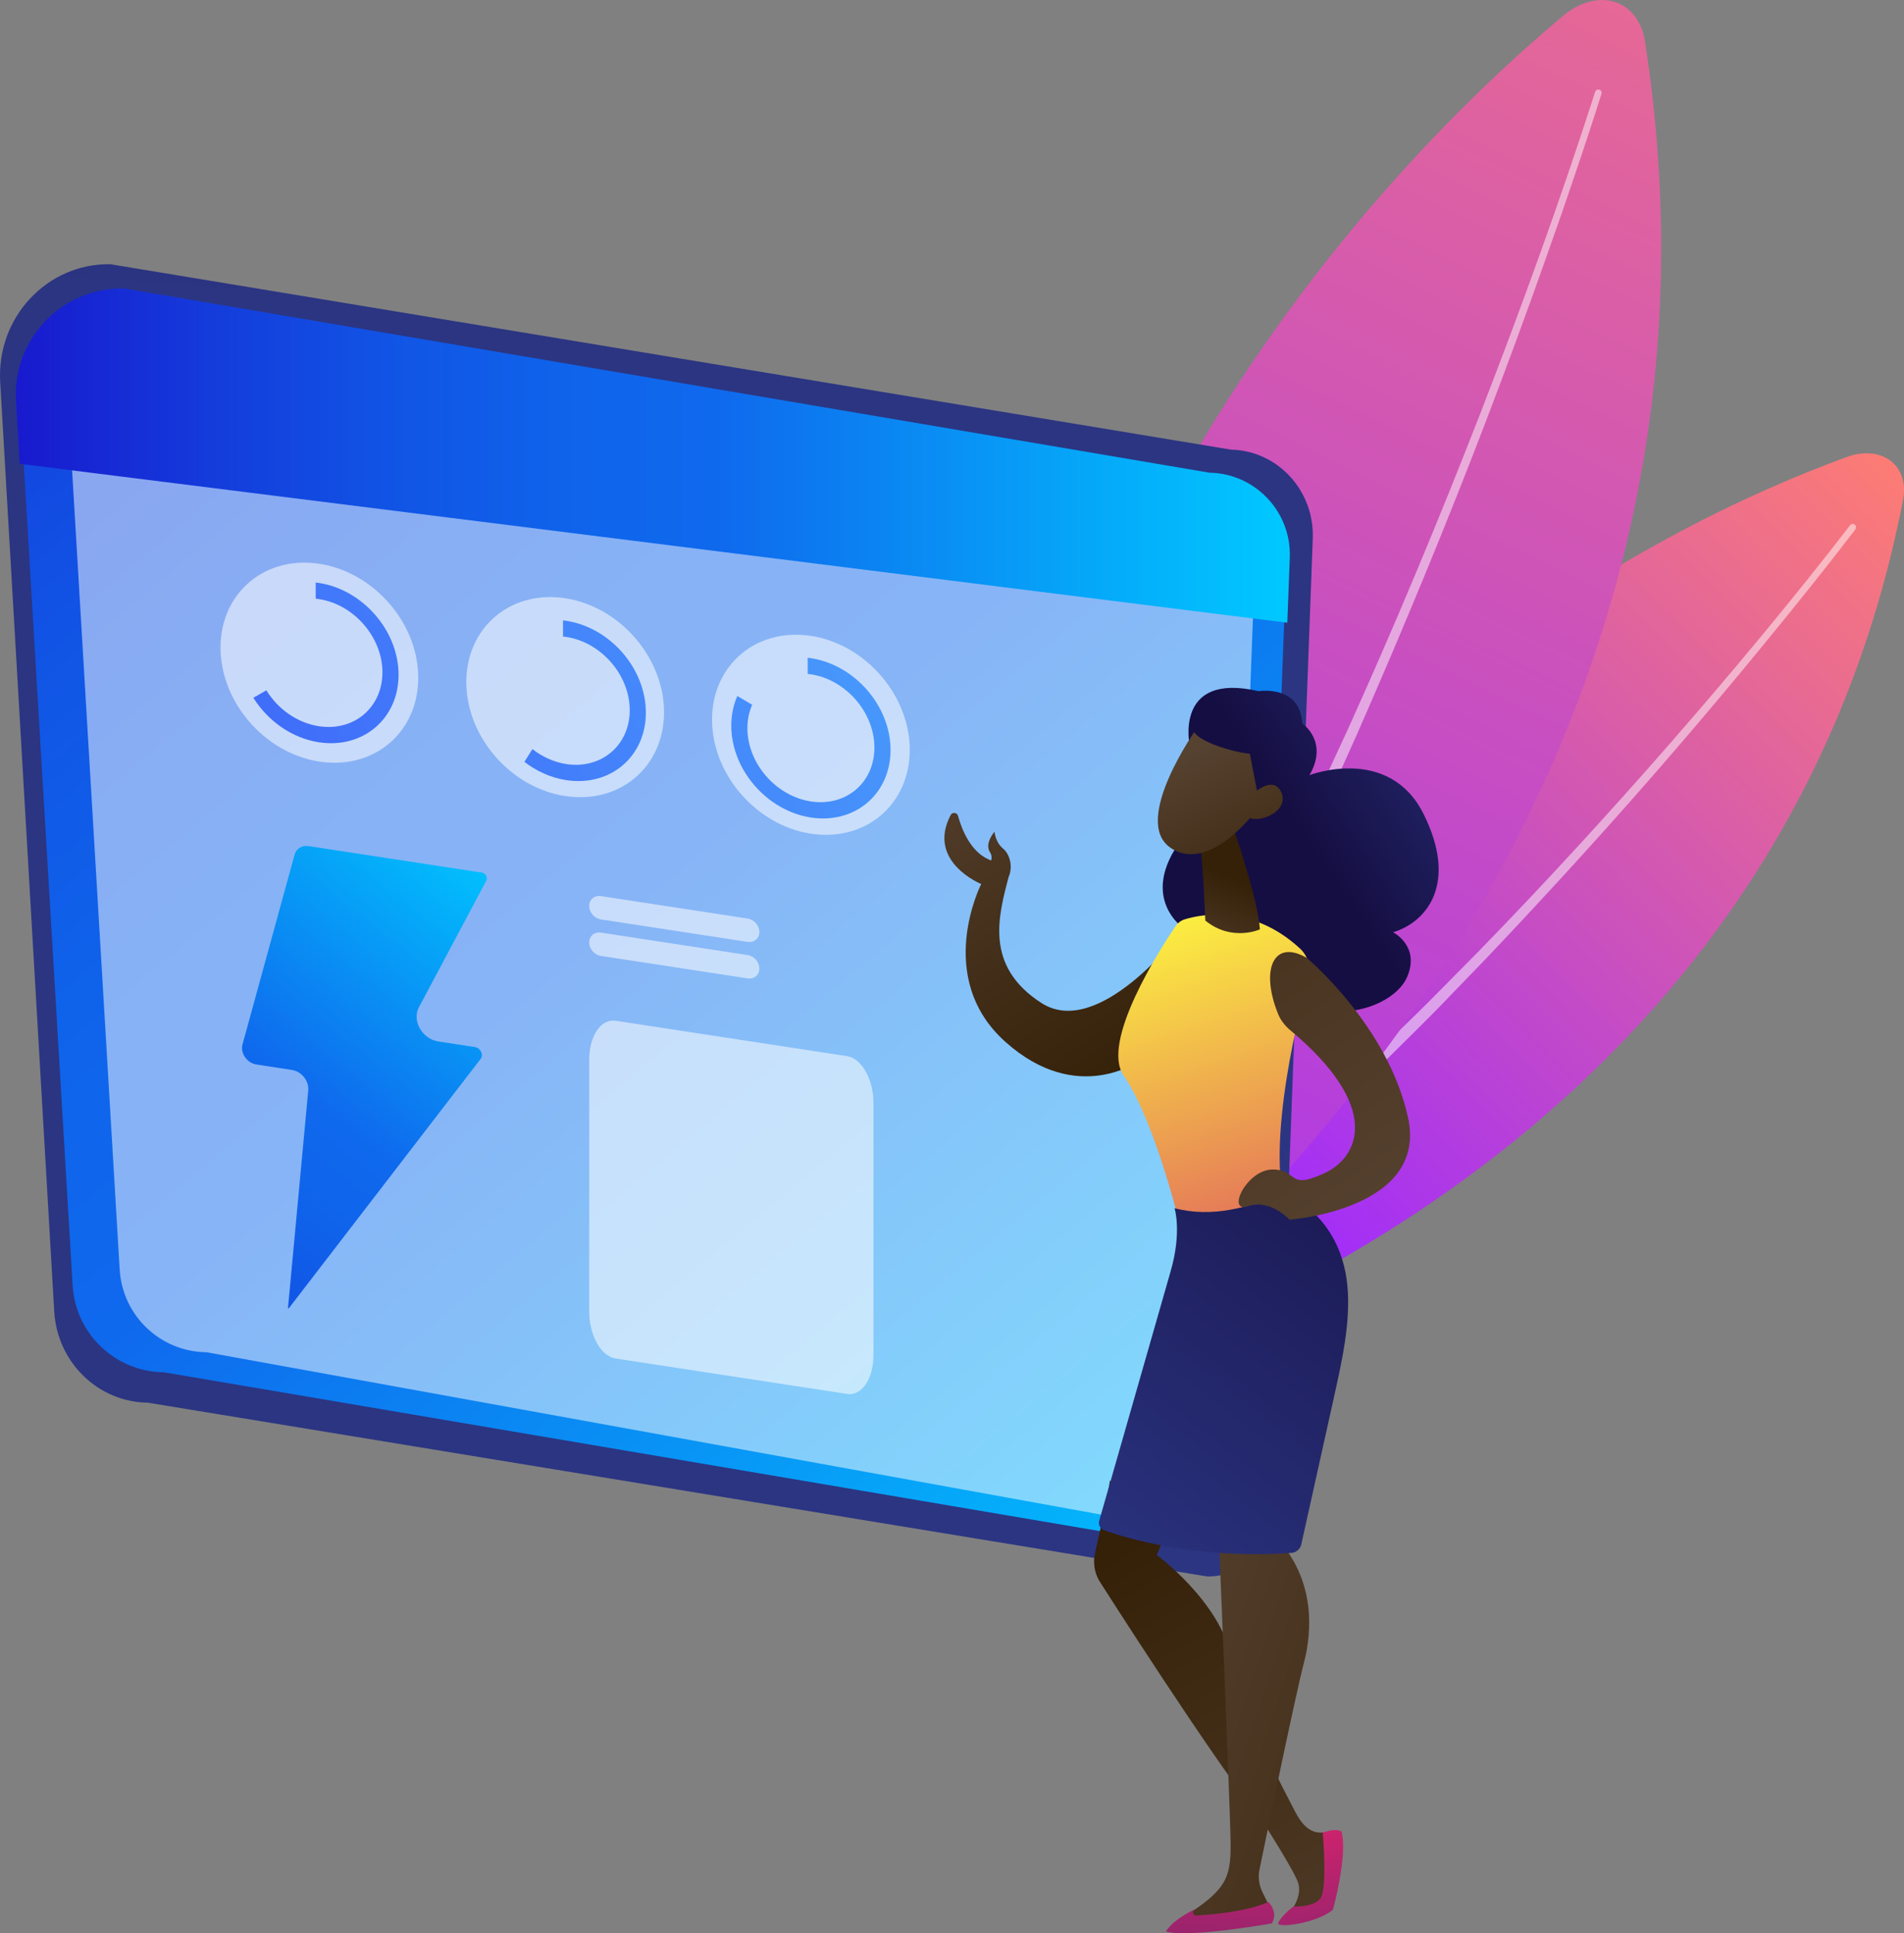
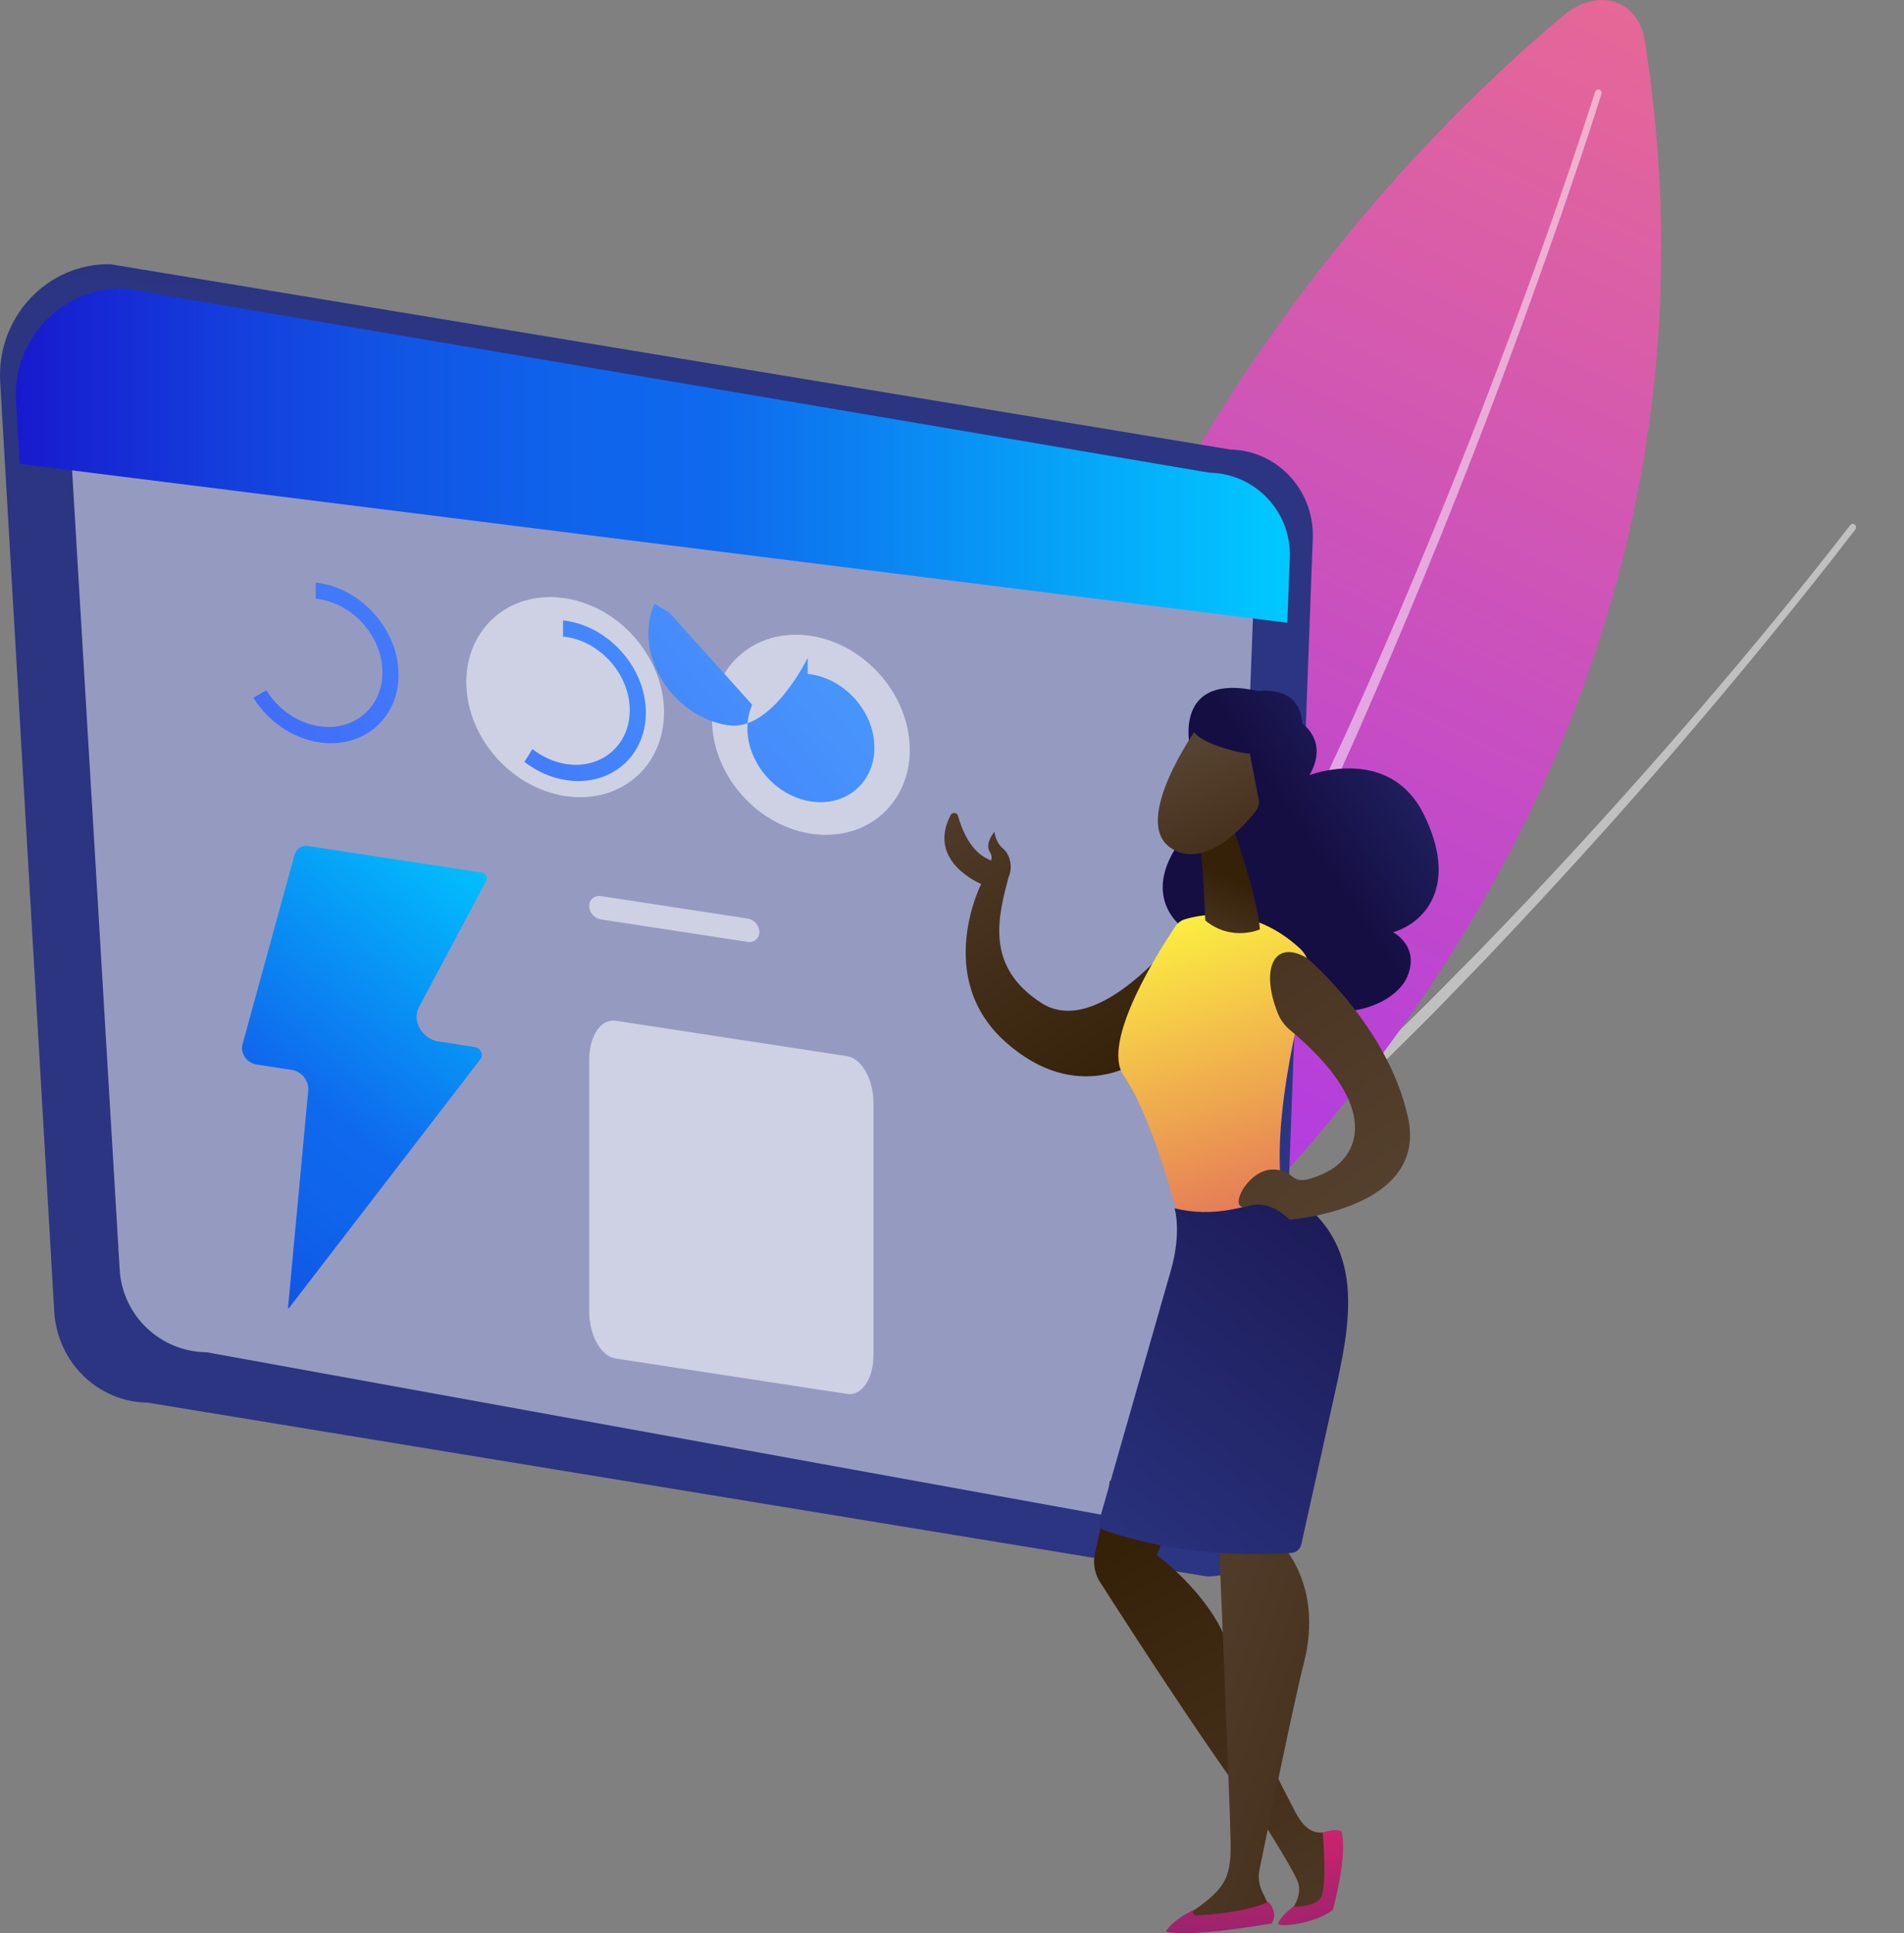
<svg xmlns="http://www.w3.org/2000/svg" xmlns:xlink="http://www.w3.org/1999/xlink" id="Layer_2" viewBox="0 0 283.33 287.56">
  <rect x="0" y="0" width="283.33" height="287.56" fill="#808080" stroke="none" />
  <defs>
    <style>.cls-1{fill:url(#linear-gradient);}.cls-2{fill:url(#linear-gradient-8);}.cls-3{fill:url(#linear-gradient-9);}.cls-4{fill:url(#linear-gradient-3);}.cls-5{fill:url(#linear-gradient-4);}.cls-6{fill:url(#linear-gradient-2);}.cls-7{fill:url(#linear-gradient-6);}.cls-8{fill:url(#linear-gradient-7);}.cls-9{fill:url(#linear-gradient-5);}.cls-10{fill:url(#linear-gradient-14);}.cls-11{fill:url(#linear-gradient-18);}.cls-12{fill:url(#linear-gradient-22);}.cls-13{fill:url(#linear-gradient-20);}.cls-14{fill:url(#linear-gradient-21);}.cls-15{fill:url(#linear-gradient-15);}.cls-16{fill:url(#linear-gradient-19);}.cls-17{fill:url(#linear-gradient-16);}.cls-18{fill:url(#linear-gradient-17);}.cls-19{fill:url(#linear-gradient-13);}.cls-20{fill:url(#linear-gradient-12);}.cls-21{fill:url(#linear-gradient-10);}.cls-22{fill:url(#linear-gradient-11);}.cls-23{opacity:.54;}.cls-23,.cls-24{fill:#fff;}.cls-24{opacity:.5;}</style>
    <linearGradient id="linear-gradient" x1="-2517.48" y1="-661.27" x2="-2520.48" y2="-514.61" gradientTransform="translate(-1925.81 -1300.46) rotate(-133.53) scale(1 -1)" gradientUnits="userSpaceOnUse">
      <stop offset="0" stop-color="#ff7e71" />
      <stop offset="1" stop-color="#a22ef8" />
    </linearGradient>
    <linearGradient id="linear-gradient-2" x1="-1908.85" y1="-239.14" x2="-1905.23" y2="-567.72" gradientTransform="translate(-1671.48 -424.14) rotate(-153.39) scale(1 -1)" gradientUnits="userSpaceOnUse">
      <stop offset="0" stop-color="#a22ef8" />
      <stop offset="1" stop-color="#ff7e71" />
    </linearGradient>
    <linearGradient id="linear-gradient-3" x1="101.13" y1="48.93" x2="109.36" y2="-72.84" gradientUnits="userSpaceOnUse">
      <stop offset="0" stop-color="#2b3582" />
      <stop offset="1" stop-color="#150e42" />
    </linearGradient>
    <linearGradient id="linear-gradient-4" x1="-10841.85" y1="247.05" x2="-10627.55" y2="-8.79" gradientTransform="translate(-10648.34) rotate(-180) scale(1 -1)" gradientUnits="userSpaceOnUse">
      <stop offset="0" stop-color="#00c9ff" />
      <stop offset=".45" stop-color="#0f69ed" />
      <stop offset=".56" stop-color="#0f64eb" />
      <stop offset=".7" stop-color="#1155e5" />
      <stop offset=".84" stop-color="#143ddc" />
      <stop offset=".99" stop-color="#181ccf" />
      <stop offset="1" stop-color="#1919ce" />
    </linearGradient>
    <linearGradient id="linear-gradient-5" x1="2.35" y1="67.76" x2="191.93" y2="67.76" gradientUnits="userSpaceOnUse">
      <stop offset="0" stop-color="#1919ce" />
      <stop offset=".01" stop-color="#181ccf" />
      <stop offset=".16" stop-color="#143ddc" />
      <stop offset=".3" stop-color="#1155e5" />
      <stop offset=".44" stop-color="#0f64eb" />
      <stop offset=".55" stop-color="#0f69ed" />
      <stop offset="1" stop-color="#00c9ff" />
    </linearGradient>
    <linearGradient id="linear-gradient-6" x1="221.53" y1="99.75" x2="8.37" y2="292.67" gradientTransform="translate(0 -98.95) rotate(8.69) scale(1.01 .99) skewX(8.5)" gradientUnits="userSpaceOnUse">
      <stop offset="0" stop-color="#53d8ff" />
      <stop offset="1" stop-color="#3840f7" />
    </linearGradient>
    <linearGradient id="linear-gradient-7" x1="205.67" y1="82.23" x2="-7.49" y2="275.15" xlink:href="#linear-gradient-6" />
    <linearGradient id="linear-gradient-8" x1="189.1" y1="63.92" x2="-24.06" y2="256.84" xlink:href="#linear-gradient-6" />
    <linearGradient id="linear-gradient-9" x1="71.53" y1="210.67" x2="10.55" y2="306.12" gradientTransform="translate(0 -98.95) rotate(8.69) scale(1.01 .99) skewX(8.5)" xlink:href="#linear-gradient-4" />
    <linearGradient id="linear-gradient-10" x1="9772.97" y1="369.93" x2="9815.92" y2="294.11" gradientTransform="translate(9986.17 28.24) rotate(-179.46) scale(1 -1)" gradientUnits="userSpaceOnUse">
      <stop offset="0" stop-color="#564230" />
      <stop offset="1" stop-color="#352008" />
    </linearGradient>
    <linearGradient id="linear-gradient-11" x1="9823.01" y1="314.47" x2="9747.95" y2="338.47" gradientTransform="translate(9986.17 28.24) rotate(-179.46) scale(1 -1)" gradientUnits="userSpaceOnUse">
      <stop offset="0" stop-color="#564230" />
      <stop offset="1" stop-color="#352008" />
    </linearGradient>
    <linearGradient id="linear-gradient-12" x1="254.19" y1="160.18" x2="251.63" y2="199.42" gradientTransform="translate(-92.22 181.46) rotate(-14.4)" gradientUnits="userSpaceOnUse">
      <stop offset="0" stop-color="#cb236d" />
      <stop offset="1" stop-color="#4c246d" />
    </linearGradient>
    <linearGradient id="linear-gradient-13" x1="182.43" y1="272.86" x2="179.87" y2="312.11" gradientTransform="matrix(1, 0, 0, 1, 0, 0)" xlink:href="#linear-gradient-12" />
    <linearGradient id="linear-gradient-14" x1="1723.16" y1="9.01" x2="1684.84" y2="56.12" gradientTransform="translate(1848.65 313.84) rotate(-172.84) scale(1 -1)" xlink:href="#linear-gradient-11" />
    <linearGradient id="linear-gradient-15" x1="-7755.5" y1="786.18" x2="-7780.62" y2="816.03" gradientTransform="translate(7893.52 1515.17) rotate(16.22)" xlink:href="#linear-gradient-3" />
    <linearGradient id="linear-gradient-16" x1="175.07" y1="134.15" x2="197.36" y2="201.02" gradientUnits="userSpaceOnUse">
      <stop offset="0" stop-color="#fdf53f" />
      <stop offset="1" stop-color="#d93c65" />
    </linearGradient>
    <linearGradient id="linear-gradient-17" x1="-7791.88" y1="838.81" x2="-7789.83" y2="824.28" gradientTransform="translate(7893.52 1515.17) rotate(16.22)" gradientUnits="userSpaceOnUse">
      <stop offset="0" stop-color="#564230" />
      <stop offset="1" stop-color="#352008" />
    </linearGradient>
    <linearGradient id="linear-gradient-18" x1="-7801.27" y1="807.67" x2="-7782.13" y2="829.67" gradientTransform="translate(7893.52 1515.17) rotate(16.22)" xlink:href="#linear-gradient-11" />
    <linearGradient id="linear-gradient-19" x1="-7767.53" y1="776.05" x2="-7792.66" y2="805.9" gradientTransform="translate(7893.52 1515.17) rotate(16.22)" xlink:href="#linear-gradient-3" />
    <linearGradient id="linear-gradient-20" x1="-7796.48" y1="803.51" x2="-7777.34" y2="825.51" gradientTransform="translate(7893.52 1515.17) rotate(16.22)" xlink:href="#linear-gradient-11" />
    <linearGradient id="linear-gradient-21" x1="159.9" y1="235.9" x2="222.31" y2="156.22" xlink:href="#linear-gradient-3" />
    <linearGradient id="linear-gradient-22" x1="1644.97" y1="77.06" x2="1720.72" y2="-9.58" gradientTransform="translate(1848.65 313.84) rotate(-172.84) scale(1 -1)" gradientUnits="userSpaceOnUse">
      <stop offset="0" stop-color="#564230" />
      <stop offset="1" stop-color="#352008" />
    </linearGradient>
  </defs>
  <g id="Layer_1-2">
    <g>
      <g>
        <g>
-           <path class="cls-1" d="M274.8,67.98c2.47-.9,4.89-.69,6.53,.56,1.64,1.25,2.33,3.4,1.86,5.82-17.29,88.89-95.6,121.8-124.45,131.04-2.58,.83-5.02,.44-6.57-1.03-1.54-1.47-1.99-3.85-1.21-6.39,26.93-87.22,97.62-120.44,123.84-130Z" />
          <path class="cls-24" d="M276.11,78.72c-2.14,2.8-4.3,5.56-6.5,8.31l-3.3,4.11-3.33,4.08c-4.44,5.45-8.97,10.82-13.55,16.15-9.17,10.66-18.64,21.05-28.32,31.24l-7.33,7.58c-2.46,2.51-4.99,4.96-7.48,7.44l-3.75,3.71-3.84,3.62-3.84,3.62c-1.29,1.2-2.54,2.44-3.87,3.59l-7.88,7.03-1.97,1.76-2.03,1.69-4.05,3.39-4.05,3.39-1.01,.85-1.04,.81-2.09,1.62-8.35,6.48c-.56,.43-1.37,.33-1.8-.23-.43-.56-.33-1.37,.23-1.8,0,0,.01-.01,.02-.02l.04-.03c11.27-8.29,22.18-17.1,32.63-26.44,1.34-1.13,2.59-2.36,3.89-3.53l3.86-3.56,3.87-3.56,3.78-3.65c2.51-2.45,5.06-4.86,7.54-7.34l7.4-7.48c9.79-10.05,19.28-20.4,28.52-30.96,9.22-10.57,18.23-21.36,26.8-32.46h0c.17-.22,.47-.26,.69-.09,.21,.17,.25,.47,.09,.69Z" />
        </g>
        <g>
          <path class="cls-6" d="M232.63,2.33c2.44-2.04,5.27-2.79,7.65-2.05,2.38,.75,4.04,2.91,4.5,5.86,16.83,108.17-58.69,177.74-87.71,200.08-2.59,2-5.53,2.56-7.89,1.52-2.36-1.04-3.85-3.56-4-6.77C139.99,90.74,206.73,23.96,232.63,2.33Z" />
          <path class="cls-24" d="M238.32,13.93c-1.28,4.06-2.61,8.09-3.98,12.11l-2.06,6.03-2.12,6.01c-2.82,8.01-5.77,15.98-8.79,23.92-6.06,15.87-12.57,31.57-19.4,47.13l-5.23,11.62c-.43,.97-.88,1.93-1.34,2.89l-1.37,2.88-2.74,5.76-2.75,5.75-2.88,5.69-2.88,5.69c-.97,1.89-1.89,3.81-2.92,5.67l-6.08,11.22-1.52,2.8-1.61,2.75-3.22,5.51-3.22,5.51-.81,1.38-.85,1.35-1.71,2.69-6.86,10.77c-.38,.6-1.17,.77-1.77,.39s-.77-1.17-.39-1.77h0s.03-.06,.03-.06l6.92-10.64,1.73-2.66,.86-1.33,.81-1.36,3.26-5.45,3.26-5.45,1.63-2.73,1.54-2.78,6.17-11.11c1.05-1.84,1.98-3.75,2.97-5.62l2.93-5.64,2.93-5.64,2.8-5.71,2.79-5.71,1.4-2.86c.47-.95,.93-1.91,1.37-2.87l5.34-11.55c6.99-15.45,13.53-31.12,19.69-46.93,6.14-15.82,11.94-31.78,17.12-47.92h0c.08-.27,.36-.41,.62-.32,.26,.08,.4,.36,.32,.62Z" />
        </g>
      </g>
      <g>
        <g>
          <path class="cls-4" d="M183.11,66.87L16.42,39.3C7.02,39.14-.53,47.21,.03,56.82L8.07,195.07c.44,7.57,6.53,13.49,13.93,13.57l157.64,25.85c5.55,.05,10.13-4.42,10.34-10.09l5.37-144.29c.27-7.14-5.25-13.11-12.23-13.23Z" />
-           <path class="cls-5" d="M179.53,70.4L18.94,43.02c-9.16-.15-16.51,7.52-15.96,16.66l7.83,131.53c.43,7.2,6.36,12.84,13.57,12.91l151.78,25.74c5.4,.05,9.86-4.2,10.07-9.6l5.23-137.28c.26-6.79-5.12-12.47-11.92-12.58Z" />
          <path class="cls-24" d="M175.28,74.93L25.55,47.73c-8.72-.14-15.72,7.16-15.2,15.87l7.46,125.25c.41,6.85,6.05,12.22,12.92,12.29l141.34,25.64c5.14,.05,9.39-4,9.59-9.14l4.98-130.72c.25-6.47-4.87-11.88-11.35-11.98Z" />
          <path class="cls-9" d="M18.41,42.91l161.55,27.4c6.83,.11,12.23,5.82,11.97,12.64l-.37,9.68L2.94,68.99l-.56-9.35c-.55-9.18,6.83-16.89,16.03-16.73Z" />
        </g>
        <g>
          <g>
-             <path class="cls-23" d="M89.42,138.72l21.84,3.34c.96,.15,1.74,1.04,1.74,2s-.78,1.62-1.74,1.47l-21.84-3.34c-.96-.15-1.74-1.04-1.74-2s.78-1.62,1.74-1.47Z" />
            <path class="cls-23" d="M89.42,133.29l21.84,3.34c.96,.15,1.74,1.04,1.74,2s-.78,1.62-1.74,1.47l-21.84-3.34c-.96-.15-1.74-1.04-1.74-2s.78-1.62,1.74-1.47Z" />
          </g>
          <path class="cls-23" d="M91.6,151.83l34.46,5.27c2.16,.33,3.92,3.45,3.92,6.97v37.5c0,3.52-1.75,6.1-3.92,5.77l-34.46-5.27c-2.16-.33-3.92-3.45-3.92-6.97v-37.5c0-3.52,1.75-6.1,3.92-5.77Z" />
          <g>
            <ellipse class="cls-23" cx="120.67" cy="109.28" rx="13.63" ry="15.88" transform="translate(-42.12 111.13) rotate(-42.81)" />
            <ellipse class="cls-23" cx="84.1" cy="103.69" rx="13.63" ry="15.88" transform="translate(-48.06 84.78) rotate(-42.81)" />
-             <ellipse class="cls-23" cx="47.53" cy="98.58" rx="13.63" ry="15.88" transform="translate(-54.34 58.57) rotate(-42.82)" />
            <g>
-               <path class="cls-7" d="M111.93,104.83c-.46,1.04-.71,2.21-.71,3.48,0,5.22,4.23,10.1,9.45,10.9,5.22,.8,9.45-2.79,9.45-8.01s-4.23-10.1-9.45-10.9c-.16-.02-.32-.04-.48-.06v-2.4c.16,.02,.32,.04,.48,.06,6.54,1,11.85,7.11,11.85,13.66s-5.3,11.04-11.85,10.04c-6.54-1-11.85-7.12-11.85-13.66,0-1.61,.32-3.1,.9-4.41l2.2,1.29Z" />
+               <path class="cls-7" d="M111.93,104.83c-.46,1.04-.71,2.21-.71,3.48,0,5.22,4.23,10.1,9.45,10.9,5.22,.8,9.45-2.79,9.45-8.01s-4.23-10.1-9.45-10.9c-.16-.02-.32-.04-.48-.06v-2.4s-5.3,11.04-11.85,10.04c-6.54-1-11.85-7.12-11.85-13.66,0-1.61,.32-3.1,.9-4.41l2.2,1.29Z" />
              <path class="cls-8" d="M79.22,111.42c1.46,1.14,3.18,1.94,5.04,2.23,5.22,.8,9.45-2.79,9.45-8.01s-4.23-10.1-9.45-10.9c-.16-.02-.32-.04-.48-.06v-2.4c.16,.02,.32,.04,.48,.06,6.54,1,11.85,7.11,11.85,13.66s-5.3,11.04-11.85,10.04c-2.28-.35-4.42-1.32-6.22-2.72l1.19-1.9Z" />
              <path class="cls-2" d="M39.64,102.69c1.7,2.76,4.57,4.84,7.82,5.33,5.22,.8,9.45-2.79,9.45-8.01s-4.23-10.1-9.45-10.9c-.16-.02-.32-.04-.48-.06v-2.4c.16,.02,.32,.04,.48,.06,6.54,1,11.85,7.12,11.85,13.66s-5.3,11.04-11.85,10.04c-4.05-.62-7.62-3.2-9.76-6.62l1.94-1.11Z" />
            </g>
          </g>
          <path class="cls-3" d="M42.94,194.63s-.06-.02-.08-.05c0,0-.01-.02,0-.06l3.01-32.34c.06-.67-.17-1.39-.63-1.96-.46-.58-1.12-.97-1.8-1.07l-5.28-.81c-.67-.1-1.29-.5-1.7-1.09-.41-.59-.55-1.29-.37-1.91l7.75-28.22c.25-.89,1.09-1.41,2.05-1.27l25.8,3.94c.38,.06,.58,.34,.64,.46,.07,.12,.2,.43,.04,.74l-10.04,18.85c-.49,.93-.44,2.1,.15,3.14,.59,1.04,1.61,1.76,2.73,1.93l5.44,.83c.4,.06,.74,.32,.93,.7,.18,.38,.16,.78-.06,1.07l-28.52,37.06s-.04,.03-.05,.03Z" />
        </g>
      </g>
      <g>
        <path class="cls-21" d="M193.83,284.83l4.12-2-.16-10.44s-1,.33-1.87,.15c-2.04-.43-2.98-2.67-3.87-4.37-2.98-5.71-7.24-14.26-8.81-21.65-1.78-8.4-11.11-15.22-11.11-15.22l1.64-3.87-8.63-7.2c.03,.82-1.41,7.32-2.19,10.78-.32,1.39-.1,2.85,.61,4.1,0,0,16.85,26.49,24.35,35.86,0,0,4.91,7.63,5.31,9.24s-.52,3.31-1.18,4.06l1.79,.56Z" />
        <path class="cls-22" d="M181.33,227.51s1.65,39.94,1.78,45.74c.13,5.8-.35,7.53-6.16,11.37l1.15,2.17s-.02-.11,7.52-1.29c4.33-.68,3.37-1.74,3.37-1.74l-1.15-2.36c-.5-1.03-.65-2.2-.42-3.32,1.25-6.08,5.44-26.3,6.59-30.65,1.35-5.14,1.45-12-3.25-17.75-4.69-5.75-9.42-2.17-9.42-2.17Z" />
        <path class="cls-20" d="M190.21,286.05c-.32,.76,5.61,.13,8.14-2,0,0,2.22-7.99,1.29-11.58,0,0-.51-.65-2.81,.12,0,0,.77,8.59-.41,9.88-1.18,1.29-3.95,1.11-3.95,1.11,0,0-1.79,1.34-2.26,2.47Z" />
        <path class="cls-19" d="M188.74,282.9s1.56,1.51,.51,3.2c0,0-12.38,2.19-15.74,1.2,0,0,.7-1.59,4.48-3.4l-.28,.21c-.35,.27-.15,.84,.3,.81,2.49-.14,7.65-.6,10.73-2.02Z" />
        <path class="cls-10" d="M141.46,121.24c.25-.48,.96-.4,1.1,.12,.53,1.92,1.82,5.27,4.53,6.46,.14,.06,.27,.12,.39,.18,.12-.37,.12-.8-.17-1.25-.84-1.29,.68-3.04,.68-3.04,0,0,.1,1.55,1.28,2.52,1.01,.84,1.5,2.71,.81,4.24-1.47,5.69-3.66,13.22,4.89,18.72,8.55,5.5,20.59-10.38,20.59-10.38l-5.98,18.94s-9.22,6.81-19.95-2.76c-10.73-9.57-3.62-23.5-3.62-23.5,0,0-8.18-3.3-4.55-10.25Z" />
        <path class="cls-15" d="M177.05,110.98s-2.48-11.11,10.25-8.17c0,0,6.18-1.01,6.49,4.82,0,0,3.98,2.62,1.07,7.67,0,0,11.83-4.57,16.99,5.8,5.16,10.37,.42,16.08-4.55,17.57,0,0,4.03,2.02,2.12,6.59-1.91,4.56-11.56,7.78-17.26,2.23,0,0-16.22,2.14-15.9-9.31,0,0-7.54-4.87,.38-14.34,7.92-9.47,.4-12.85,.4-12.85Z" />
        <path class="cls-17" d="M176.35,136.73c2.56-.77,10-2.18,17.09,4.35,1.2,1.11,1.69,2.79,1.26,4.37-1.9,7-6.92,27.7-2.52,36.65,0,0-7.76,8.55-16.22,1.66,0,0-3.8-16.55-8.77-23.81-3.43-5.01,5.47-18.83,7.73-22.17,.34-.51,.84-.88,1.43-1.05Z" />
        <path class="cls-18" d="M183.41,122.82s3.78,10.7,4.07,15.42c0,0-4.18,1.9-8.12-1.31,0,0-.41-10.69-1.01-12.6l5.06-1.51Z" />
        <path class="cls-11" d="M178.16,108.23s-9.89,13.84-3.98,17.87c5.91,4.02,12.96-5.82,12.96-5.82,0,0,2.3-7.58-.1-10.15-2.4-2.57-8.87-1.9-8.87-1.9Z" />
        <path class="cls-16" d="M182.74,104.92s-4.54,1.08-5.18,3.13c-.64,2.06,6.44,3.96,8.43,4.06l1.6,8.3s4.73-7.81,2.85-12.31c-1.87-4.51-7.7-3.17-7.7-3.17Z" />
-         <path class="cls-13" d="M185.22,119.26s3.85-4.46,5.38-1.55c1.53,2.91-3.47,5.09-5.2,3.66l-.19-2.11Z" />
        <path class="cls-14" d="M174.79,179.73s1.11,3.55-.6,9.4l-10.62,37.08c-.17,.58,.15,1.19,.72,1.4,3.18,1.14,13.62,4.36,27.87,3.38,.72-.05,1.32-.56,1.48-1.26,.94-4.23,4.14-18.65,4.8-21.62,2.51-11.29,5.32-23.47-7.03-30.84-5.69,2.44-11,3.87-16.63,2.45Z" />
        <path class="cls-12" d="M194.45,142.48s12.08,10.04,15.08,23.76c3,13.72-17.66,15.18-17.66,15.18,0,0-2.8-3.13-6.13-2.01-3.33,1.12-.26-5.46,3.64-5.45,3.89,.02,2.09,3.1,7.6,.6,5.37-2.43,8.68-9.95-5.01-21.35-.79-.66-1.43-1.5-1.81-2.46-2.66-6.7-.55-11.09,4.29-8.27Z" />
      </g>
    </g>
  </g>
</svg>